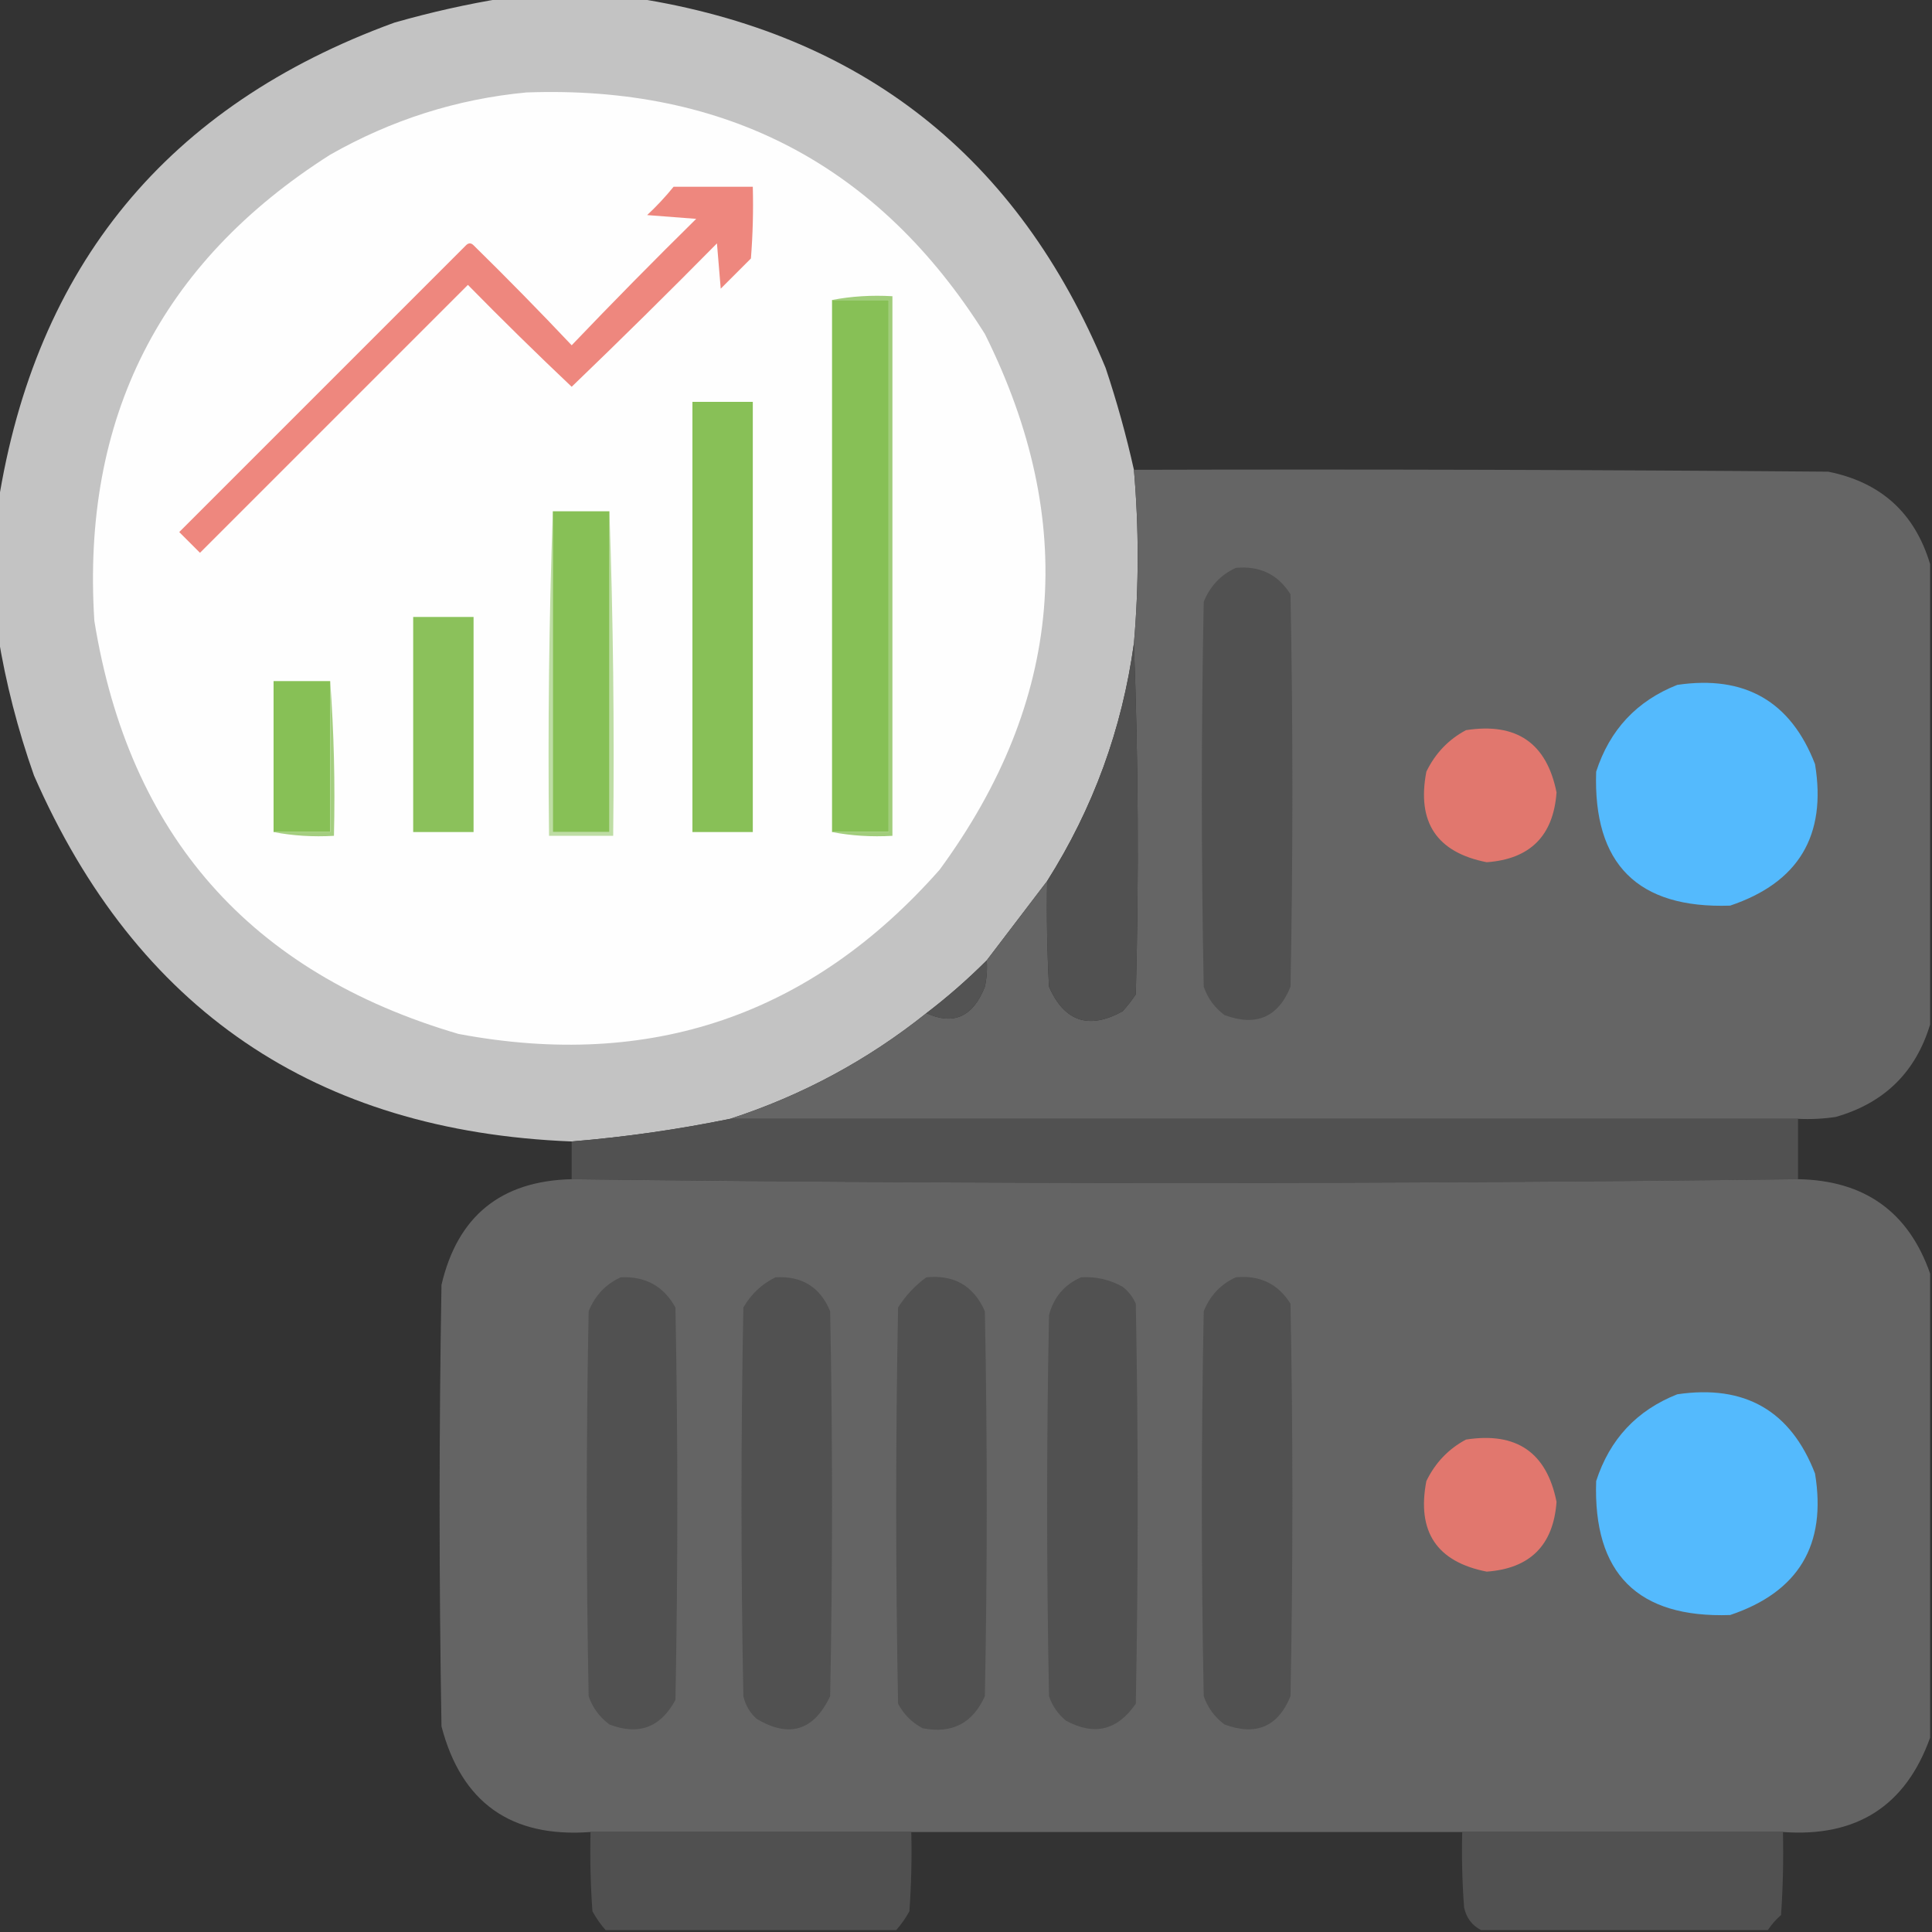
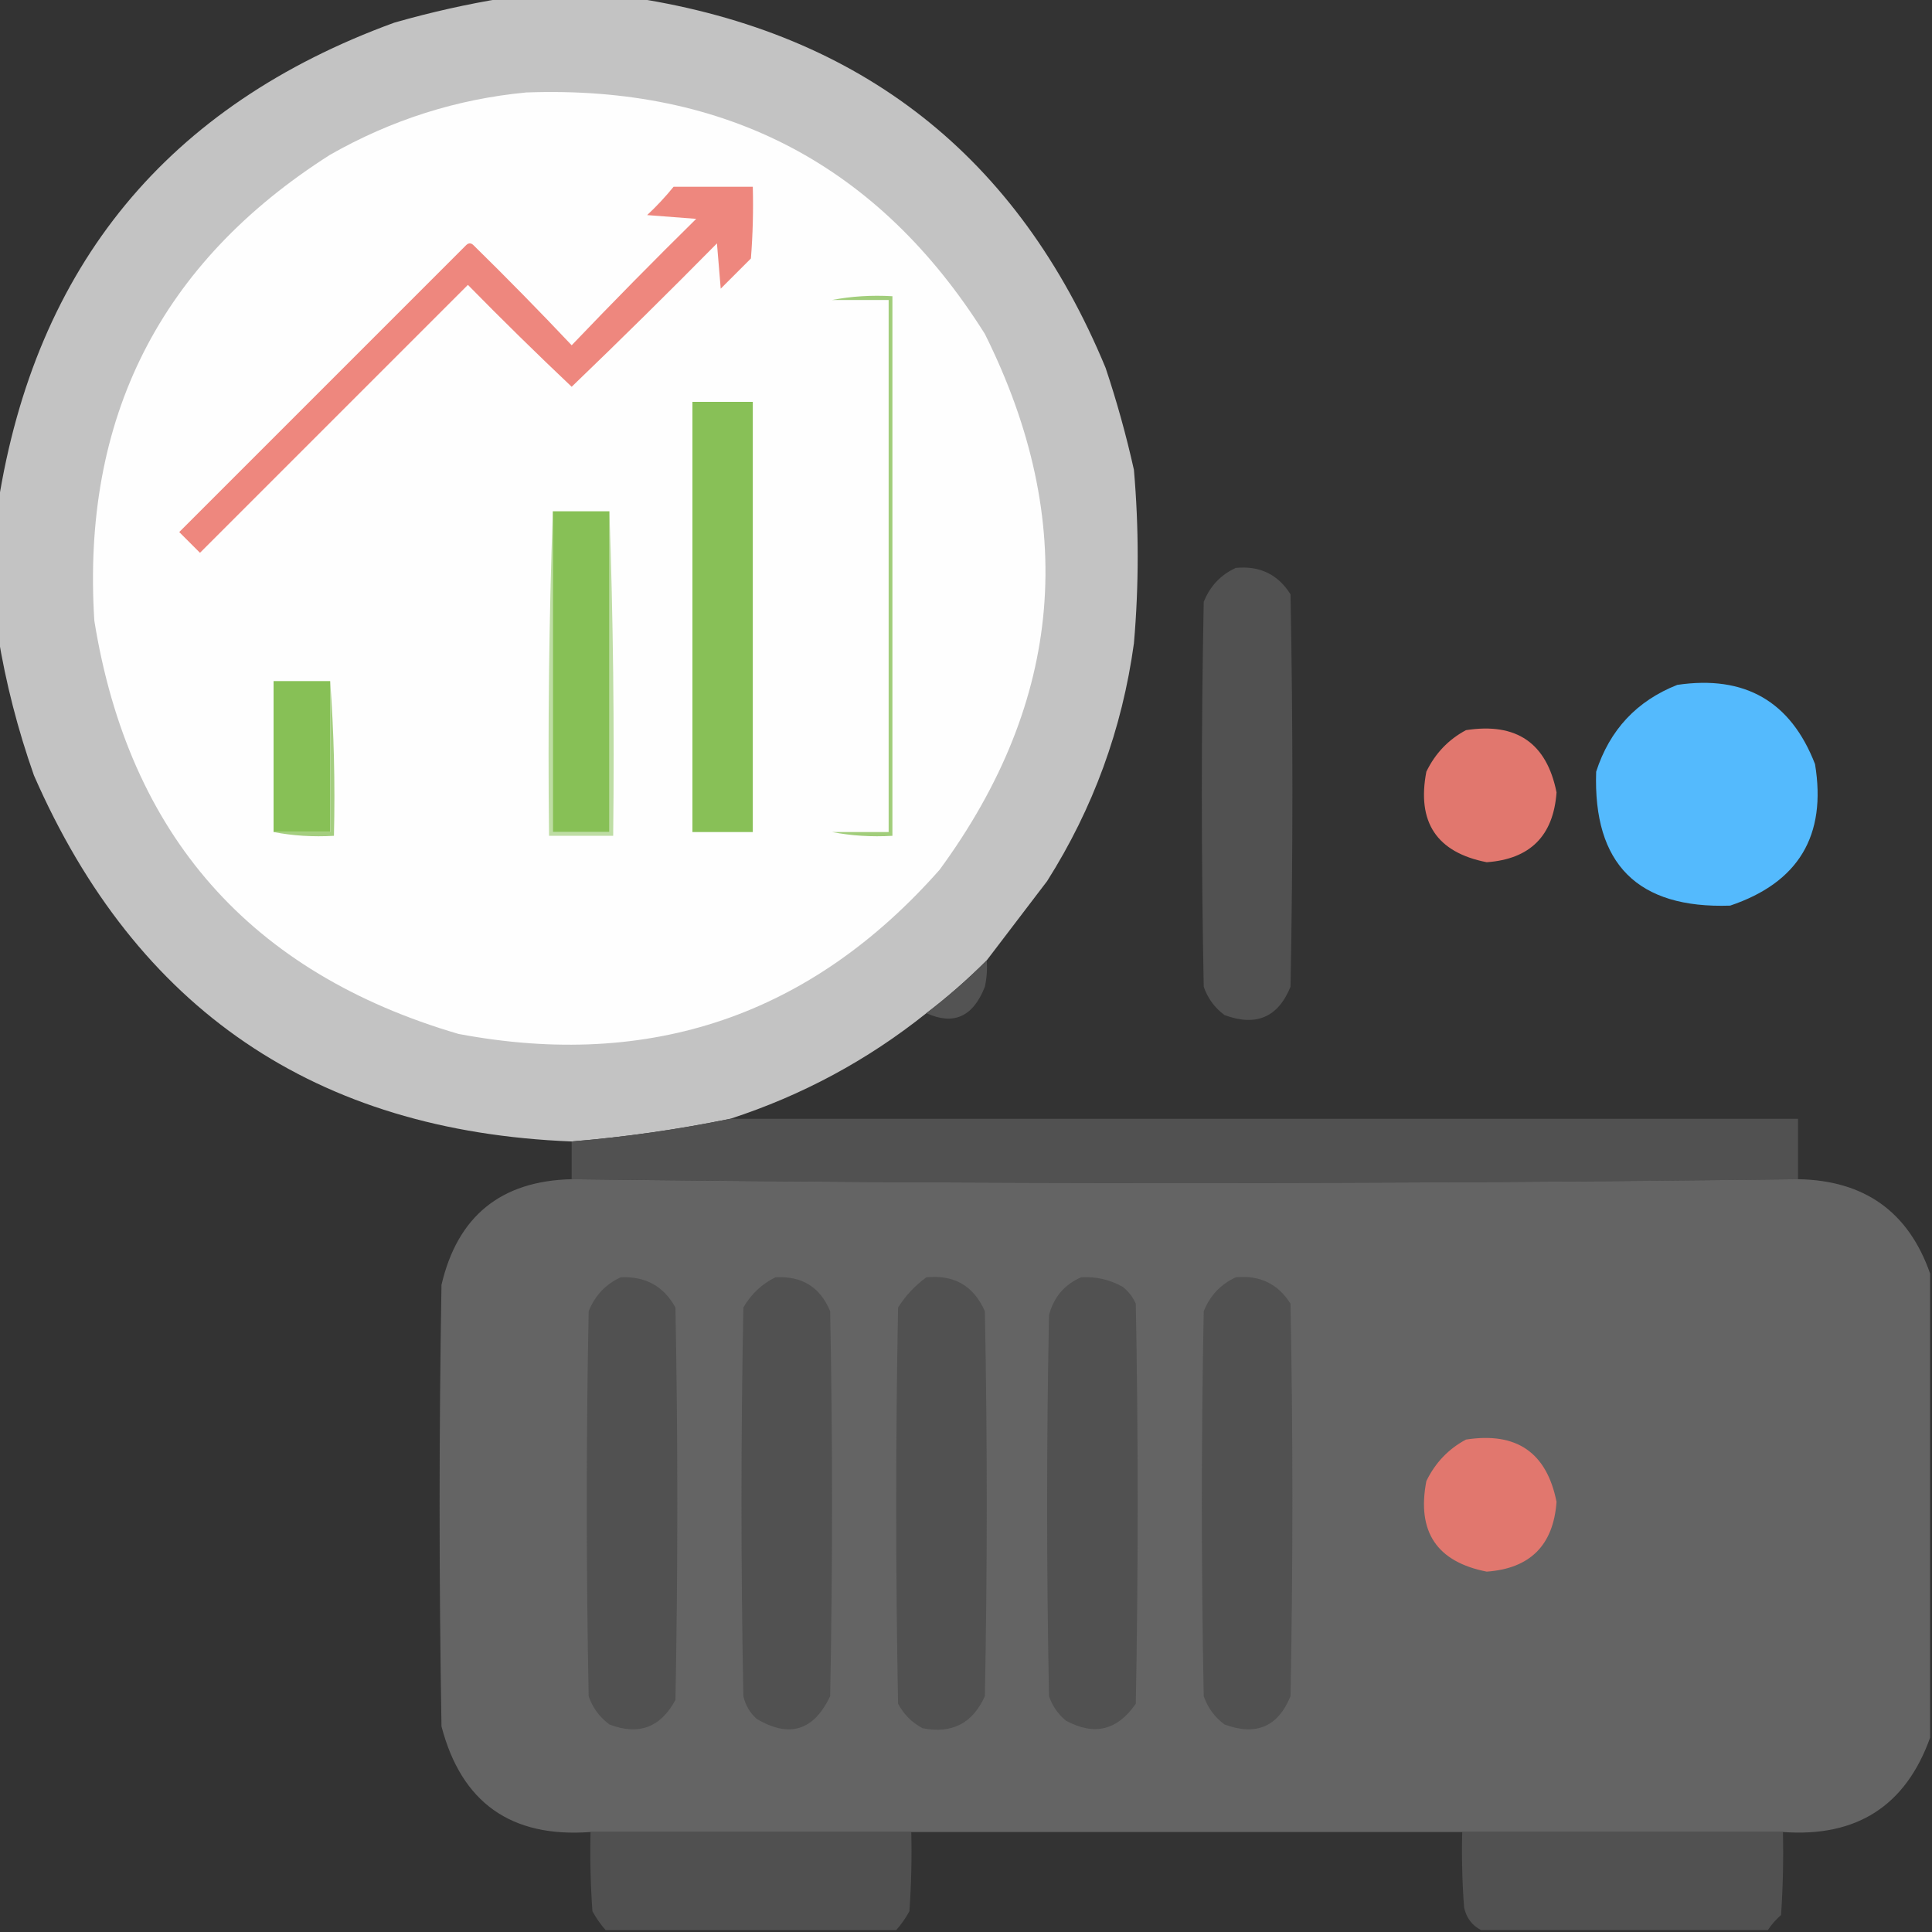
<svg xmlns="http://www.w3.org/2000/svg" version="1.1" width="512px" height="512px" style="shape-rendering:geometricPrecision; text-rendering:geometricPrecision; image-rendering:optimizeQuality; fill-rule:evenodd; clip-rule:evenodd">
  <rect width="100%" height="100%" fill="#333333" stroke="none" />
  <g>
    <path style="opacity:0.987" fill="#c4c4c4" d="M 133.5,-0.5 C 145.167,-0.5 156.833,-0.5 168.5,-0.5C 228.329,8.836 269.829,41.503 293,97.5C 295.976,106.407 298.476,115.407 300.5,124.5C 301.833,139.833 301.833,155.167 300.5,170.5C 297.375,193.212 289.709,214.212 277.5,233.5C 272.198,240.476 266.864,247.476 261.5,254.5C 256.463,259.539 251.129,264.206 245.5,268.5C 229.886,280.975 212.552,290.308 193.5,296.5C 179.589,299.344 165.589,301.344 151.5,302.5C 83.63,299.833 36.13,267.5 9,205.5C 4.705,193.315 1.538,180.982 -0.5,168.5C -0.5,156.833 -0.5,145.167 -0.5,133.5C 9.415,70.412 44.416,27.912 104.5,6C 114.173,3.235 123.839,1.069 133.5,-0.5 Z" />
  </g>
  <g>
    <path style="opacity:1" fill="#fefefe" d="M 139.5,24.5 C 192.471,22.565 232.971,43.898 261,88.5C 285.862,138.35 281.862,185.683 249,230.5C 214.92,269.084 172.42,283.584 121.5,274C 66.316,257.814 34.149,221.314 25,164.5C 21.593,110.811 42.426,69.645 87.5,41C 103.792,31.734 121.125,26.234 139.5,24.5 Z" />
  </g>
  <g>
    <path style="opacity:1" fill="#ee877e" d="M 178.5,49.5 C 185.5,49.5 192.5,49.5 199.5,49.5C 199.666,55.842 199.5,62.175 199,68.5C 196.333,71.167 193.667,73.833 191,76.5C 190.667,72.5 190.333,68.5 190,64.5C 177.319,77.347 164.486,90.014 151.5,102.5C 142.181,93.681 133.014,84.681 124,75.5C 100.333,99.167 76.667,122.833 53,146.5C 51.167,144.667 49.333,142.833 47.5,141C 72.833,115.667 98.167,90.333 123.5,65C 124.167,64.333 124.833,64.333 125.5,65C 134.348,73.681 143.014,82.514 151.5,91.5C 162.319,80.181 173.319,69.014 184.5,58C 180.167,57.667 175.833,57.333 171.5,57C 174.039,54.63 176.372,52.13 178.5,49.5 Z" />
  </g>
  <g>
-     <path style="opacity:1" fill="#87c056" d="M 220.5,79.5 C 225.5,79.5 230.5,79.5 235.5,79.5C 235.5,126.5 235.5,173.5 235.5,220.5C 230.5,220.5 225.5,220.5 220.5,220.5C 220.5,173.5 220.5,126.5 220.5,79.5 Z" />
-   </g>
+     </g>
  <g>
    <path style="opacity:1" fill="#a1cd7b" d="M 220.5,79.5 C 225.64,78.512 230.974,78.179 236.5,78.5C 236.5,126.167 236.5,173.833 236.5,221.5C 230.974,221.821 225.64,221.488 220.5,220.5C 225.5,220.5 230.5,220.5 235.5,220.5C 235.5,173.5 235.5,126.5 235.5,79.5C 230.5,79.5 225.5,79.5 220.5,79.5 Z" />
  </g>
  <g>
    <path style="opacity:1" fill="#88c057" d="M 183.5,106.5 C 188.833,106.5 194.167,106.5 199.5,106.5C 199.5,144.5 199.5,182.5 199.5,220.5C 194.167,220.5 188.833,220.5 183.5,220.5C 183.5,182.5 183.5,144.5 183.5,106.5 Z" />
  </g>
  <g>
-     <path style="opacity:0.995" fill="#666666" d="M 300.5,124.5 C 361.834,124.333 423.168,124.5 484.5,125C 498.454,127.791 507.454,135.957 511.5,149.5C 511.5,190.167 511.5,230.833 511.5,271.5C 507.682,284.15 499.349,292.317 486.5,296C 483.183,296.498 479.85,296.665 476.5,296.5C 382.167,296.5 287.833,296.5 193.5,296.5C 212.552,290.308 229.886,280.975 245.5,268.5C 252.717,271.79 257.884,269.456 261,261.5C 261.497,259.19 261.663,256.857 261.5,254.5C 266.864,247.476 272.198,240.476 277.5,233.5C 277.334,242.839 277.5,252.173 278,261.5C 282.072,270.755 288.572,272.922 297.5,268C 298.787,266.59 299.954,265.09 301,263.5C 301.831,232.331 301.664,201.331 300.5,170.5C 301.833,155.167 301.833,139.833 300.5,124.5 Z" />
-   </g>
+     </g>
  <g>
    <path style="opacity:1" fill="#bedda4" d="M 146.5,135.5 C 146.5,163.833 146.5,192.167 146.5,220.5C 151.5,220.5 156.5,220.5 161.5,220.5C 161.5,192.167 161.5,163.833 161.5,135.5C 162.498,163.995 162.831,192.662 162.5,221.5C 156.833,221.5 151.167,221.5 145.5,221.5C 145.169,192.662 145.502,163.995 146.5,135.5 Z" />
  </g>
  <g>
    <path style="opacity:1" fill="#87c056" d="M 146.5,135.5 C 151.5,135.5 156.5,135.5 161.5,135.5C 161.5,163.833 161.5,192.167 161.5,220.5C 156.5,220.5 151.5,220.5 146.5,220.5C 146.5,192.167 146.5,163.833 146.5,135.5 Z" />
  </g>
  <g>
    <path style="opacity:1" fill="#515151" d="M 327.5,150.5 C 333.848,149.884 338.682,152.218 342,157.5C 342.667,192.167 342.667,226.833 342,261.5C 338.705,269.606 332.872,272.106 324.5,269C 321.894,267.062 320.061,264.562 319,261.5C 318.333,227.5 318.333,193.5 319,159.5C 320.688,155.315 323.521,152.315 327.5,150.5 Z" />
  </g>
  <g>
-     <path style="opacity:1" fill="#8bc15b" d="M 109.5,163.5 C 114.833,163.5 120.167,163.5 125.5,163.5C 125.5,182.5 125.5,201.5 125.5,220.5C 120.167,220.5 114.833,220.5 109.5,220.5C 109.5,201.5 109.5,182.5 109.5,163.5 Z" />
-   </g>
+     </g>
  <g>
-     <path style="opacity:1" fill="#515151" d="M 300.5,170.5 C 301.664,201.331 301.831,232.331 301,263.5C 299.954,265.09 298.787,266.59 297.5,268C 288.572,272.922 282.072,270.755 278,261.5C 277.5,252.173 277.334,242.839 277.5,233.5C 289.709,214.212 297.375,193.212 300.5,170.5 Z" />
-   </g>
+     </g>
  <g>
    <path style="opacity:1" fill="#87c056" d="M 87.5,180.5 C 87.5,193.833 87.5,207.167 87.5,220.5C 82.5,220.5 77.5,220.5 72.5,220.5C 72.5,207.167 72.5,193.833 72.5,180.5C 77.5,180.5 82.5,180.5 87.5,180.5 Z" />
  </g>
  <g>
    <path style="opacity:1" fill="#a4ce7f" d="M 87.5,180.5 C 88.496,193.99 88.829,207.656 88.5,221.5C 82.974,221.821 77.641,221.488 72.5,220.5C 77.5,220.5 82.5,220.5 87.5,220.5C 87.5,207.167 87.5,193.833 87.5,180.5 Z" />
  </g>
  <g>
    <path style="opacity:1" fill="#54bafd" d="M 444.5,181.5 C 462.401,178.859 474.568,185.859 481,202.5C 484.129,221.413 476.629,233.913 458.5,240C 434,240.833 422.167,229 423,204.5C 426.594,193.409 433.761,185.742 444.5,181.5 Z" />
  </g>
  <g>
    <path style="opacity:1" fill="#e1776e" d="M 388.5,193.5 C 401.889,191.415 409.889,196.915 412.5,210C 411.667,221.5 405.5,227.667 394,228.5C 380.754,225.901 375.421,217.901 378,204.5C 380.357,199.645 383.857,195.979 388.5,193.5 Z" />
  </g>
  <g>
    <path style="opacity:1" fill="#535353" d="M 261.5,254.5 C 261.663,256.857 261.497,259.19 261,261.5C 257.884,269.456 252.717,271.79 245.5,268.5C 251.129,264.206 256.463,259.539 261.5,254.5 Z" />
  </g>
  <g>
    <path style="opacity:0.998" fill="#515151" d="M 193.5,296.5 C 287.833,296.5 382.167,296.5 476.5,296.5C 476.5,301.833 476.5,307.167 476.5,312.5C 368.264,313.832 259.931,313.832 151.5,312.5C 151.5,309.167 151.5,305.833 151.5,302.5C 165.589,301.344 179.589,299.344 193.5,296.5 Z" />
  </g>
  <g>
    <path style="opacity:0.996" fill="#656565" d="M 151.5,312.5 C 259.931,313.832 368.264,313.832 476.5,312.5C 494.108,312.805 505.774,321.139 511.5,337.5C 511.5,378.5 511.5,419.5 511.5,460.5C 505.019,478.595 492.019,486.928 472.5,485.5C 444.167,485.5 415.833,485.5 387.5,485.5C 338.833,485.5 290.167,485.5 241.5,485.5C 213.167,485.5 184.833,485.5 156.5,485.5C 135.445,487.072 122.278,477.739 117,457.5C 116.333,418.5 116.333,379.5 117,340.5C 121.252,322.285 132.752,312.952 151.5,312.5 Z" />
  </g>
  <g>
    <path style="opacity:1" fill="#515151" d="M 164.5,338.5 C 171.043,338.186 175.876,340.852 179,346.5C 179.667,381.167 179.667,415.833 179,450.5C 175.062,457.812 169.229,459.979 161.5,457C 158.865,455.039 157.031,452.539 156,449.5C 155.333,415.5 155.333,381.5 156,347.5C 157.688,343.315 160.521,340.315 164.5,338.5 Z" />
  </g>
  <g>
    <path style="opacity:1" fill="#515151" d="M 205.5,338.5 C 212.528,338.092 217.362,341.092 220,347.5C 220.667,381.5 220.667,415.5 220,449.5C 215.662,458.669 209.162,460.669 200.5,455.5C 198.703,453.869 197.536,451.869 197,449.5C 196.333,415.167 196.333,380.833 197,346.5C 199.074,342.923 201.907,340.256 205.5,338.5 Z" />
  </g>
  <g>
    <path style="opacity:1" fill="#515151" d="M 245.5,338.5 C 252.883,337.772 258.049,340.772 261,347.5C 261.667,381.5 261.667,415.5 261,449.5C 257.78,456.694 252.28,459.527 244.5,458C 241.667,456.5 239.5,454.333 238,451.5C 237.333,416.5 237.333,381.5 238,346.5C 240.028,343.308 242.528,340.641 245.5,338.5 Z" />
  </g>
  <g>
    <path style="opacity:1" fill="#515151" d="M 286.5,338.5 C 290.41,338.263 294.077,339.096 297.5,341C 299.049,342.214 300.215,343.714 301,345.5C 301.667,380.833 301.667,416.167 301,451.5C 296.145,458.565 289.979,460.065 282.5,456C 280.383,454.269 278.883,452.102 278,449.5C 277.333,415.833 277.333,382.167 278,348.5C 279.261,343.745 282.095,340.412 286.5,338.5 Z" />
  </g>
  <g>
    <path style="opacity:1" fill="#515151" d="M 327.5,338.5 C 333.848,337.884 338.682,340.218 342,345.5C 342.667,380.167 342.667,414.833 342,449.5C 338.705,457.606 332.872,460.106 324.5,457C 321.894,455.062 320.061,452.562 319,449.5C 318.333,415.5 318.333,381.5 319,347.5C 320.688,343.315 323.521,340.315 327.5,338.5 Z" />
  </g>
  <g>
-     <path style="opacity:1" fill="#54bafd" d="M 444.5,369.5 C 462.401,366.859 474.568,373.859 481,390.5C 484.129,409.413 476.629,421.913 458.5,428C 434,428.833 422.167,417 423,392.5C 426.594,381.409 433.761,373.742 444.5,369.5 Z" />
-   </g>
+     </g>
  <g>
    <path style="opacity:1" fill="#e1776e" d="M 388.5,381.5 C 401.889,379.415 409.889,384.915 412.5,398C 411.667,409.5 405.5,415.667 394,416.5C 380.754,413.901 375.421,405.901 378,392.5C 380.357,387.645 383.857,383.979 388.5,381.5 Z" />
  </g>
  <g>
    <path style="opacity:0.992" fill="#515151" d="M 156.5,485.5 C 184.833,485.5 213.167,485.5 241.5,485.5C 241.666,492.508 241.5,499.508 241,506.5C 240.003,508.323 238.836,509.99 237.5,511.5C 211.833,511.5 186.167,511.5 160.5,511.5C 159.164,509.99 157.997,508.323 157,506.5C 156.5,499.508 156.334,492.508 156.5,485.5 Z" />
  </g>
  <g>
    <path style="opacity:0.988" fill="#515151" d="M 387.5,485.5 C 415.833,485.5 444.167,485.5 472.5,485.5C 472.666,492.841 472.5,500.174 472,507.5C 470.624,508.705 469.458,510.038 468.5,511.5C 443.167,511.5 417.833,511.5 392.5,511.5C 390.099,510.254 388.599,508.254 388,505.5C 387.5,498.842 387.334,492.175 387.5,485.5 Z" />
  </g>
</svg>